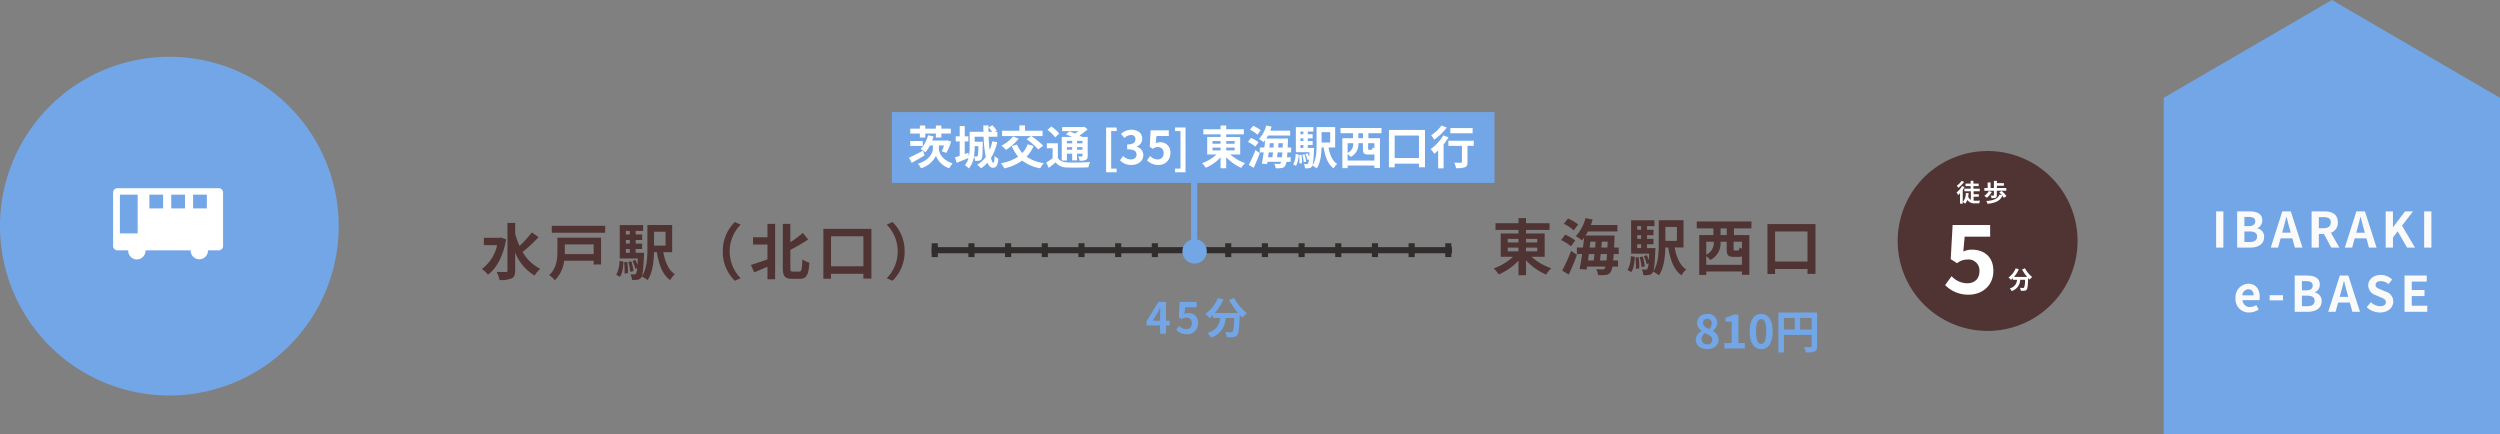
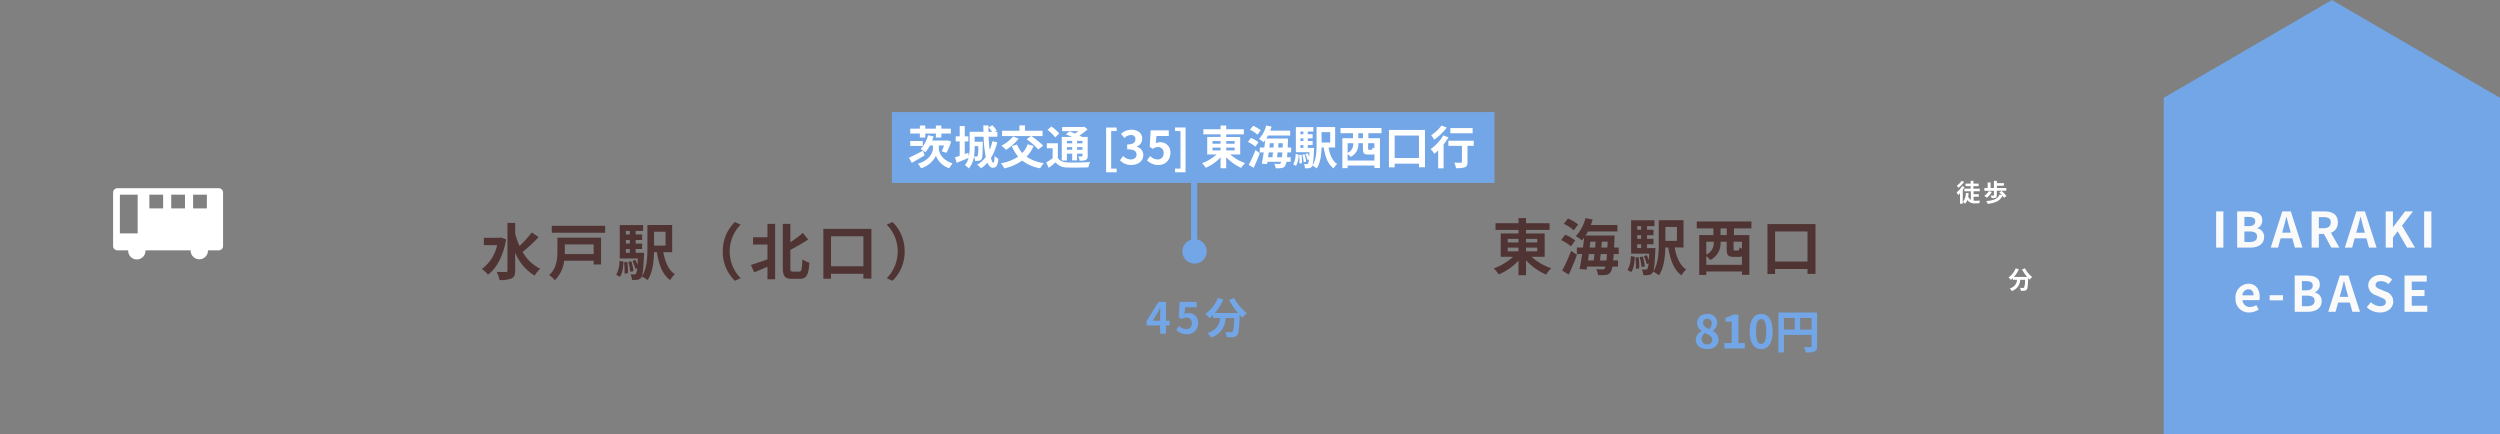
<svg xmlns="http://www.w3.org/2000/svg" width="817.826" height="142.002" viewBox="0 0 817.826 142.002">
  <rect x="0" y="0" width="817.826" height="142.002" fill="#808080" stroke="none" />
  <defs>
    <clipPath id="a">
      <rect width="35.971" height="23.292" transform="translate(0 0)" fill="#fff" />
    </clipPath>
    <clipPath id="b">
      <rect width="170.195" height="4.517" fill="none" />
    </clipPath>
  </defs>
  <g transform="translate(-17006 7453.576)">
-     <path d="M55.4,0A55.4,55.4,0,1,1,0,55.4,55.4,55.4,0,0,1,55.4,0Z" transform="translate(17006 -7435)" fill="#73a6e6" />
    <g transform="translate(17043 -7392)">
      <g clip-path="url(#a)">
        <path d="M34.581,0H1.39A1.389,1.389,0,0,0,0,1.389V18.918a1.39,1.39,0,0,0,1.39,1.39H4.957c0,.052-.016.1-.016.156a2.828,2.828,0,0,0,5.657,0c0-.054-.013-.1-.016-.156H25.389c0,.052-.016.1-.016.156a2.829,2.829,0,0,0,5.657,0c0-.054-.013-.1-.016-.156h3.567a1.39,1.39,0,0,0,1.39-1.39V1.389A1.389,1.389,0,0,0,34.581,0M8.035,14.784H2.219V2.105H8.035ZM16.36,6.607h-4.5v-4.5h4.5Zm7.155,0h-4.5v-4.5h4.5Zm7.154,0h-4.5v-4.5h4.5Z" fill="#fff" />
      </g>
    </g>
    <g transform="translate(17310.789 -7373.991)">
      <g clip-path="url(#b)">
-         <path d="M170.195,1H0V-1H170.195Z" transform="translate(0 2.259)" fill="#302d2c" />
-         <path d="M170,6h-2V-6h2ZM158,6h-2V-6h2ZM146,6h-2V-6h2ZM134,6h-2V-6h2ZM122,6h-2V-6h2ZM110,6h-2V-6h2ZM98,6H96V-6h2ZM86,6H84V-6h2ZM74,6H72V-6h2ZM62,6H60V-6h2ZM50,6H48V-6h2ZM38,6H36V-6h2ZM26,6H24V-6h2ZM14,6H12V-6h2ZM2,6H0V-6H2Z" transform="translate(0 2.259)" fill="#302d2c" />
-       </g>
+         </g>
    </g>
    <path d="M6.76-12.14l-.44.08H1.1v2.4H5.44A13.1,13.1,0,0,1,.46-1.86,9.289,9.289,0,0,1,2.44.02C5.26-2.06,7.46-6.12,8.38-11.54Zm10.02-1.68a32.933,32.933,0,0,1-4.02,4.44,26.552,26.552,0,0,1-1.42-4.02v-3.52H8.82V-1.34c0,.34-.14.48-.54.48-.42,0-1.68.02-3-.04a9.394,9.394,0,0,1,.94,2.66,9.364,9.364,0,0,0,3.98-.54c.82-.4,1.14-1.12,1.14-2.56v-5.9A15.41,15.41,0,0,0,17.7.3a9.984,9.984,0,0,1,1.84-2.22,13.393,13.393,0,0,1-5.76-5.5A50.253,50.253,0,0,0,19-12.26ZM37.02-9.9v3.16H27.56c.02-.32.02-.64.02-.94V-9.9Zm2.42-2.2H25.16v4.4c0,2.44-.22,5.64-2.7,7.86a8.2,8.2,0,0,1,1.86,1.66,10.414,10.414,0,0,0,3.04-6.36h9.66v1.22h2.42ZM23.32-15.98v2.28H40.78v-2.28ZM45.62.7c.84-1.16,1.04-3.08,1.16-4.96L45.46-4.5A9.34,9.34,0,0,1,44.4.04Zm1.36-4.74a23.674,23.674,0,0,1,.14,3.7l1.1-.14A19.81,19.81,0,0,0,48-4.16Zm1.38-.14a16.372,16.372,0,0,1,.62,3.24l1.06-.2a16.025,16.025,0,0,0-.68-3.22Zm-.8-4.2h1.28v1.24H47.56Zm1.28-5.92v1.16H47.56V-14.3Zm0,4.14H47.56v-1.18h1.28Zm1.92,3.02V-8.38h2.12v-1.78H50.76v-1.18h2.12v-1.8H50.76V-14.3H53.2v-1.92H45.56V-5.3h5.92c-.04.82-.08,1.52-.12,2.12a14.545,14.545,0,0,0-.68-1.62l-.96.32a11.01,11.01,0,0,1,.92,2.6l.62-.24a4.394,4.394,0,0,1-.4,1.8.563.563,0,0,1-.54.24,11.436,11.436,0,0,1-1.26-.06,4.944,4.944,0,0,1,.5,1.86,9.706,9.706,0,0,0,1.8-.06,1.686,1.686,0,0,0,1.2-.7c.48-.6.72-2.5.92-7.3.02-.26.04-.8.04-.8Zm9.78-6.9V-9.5H56.78v-4.54Zm2.16,6.7v-8.9H54.6v7.68c0,2.9-.14,6.62-1.84,9.16a8.683,8.683,0,0,1,1.9,1.18c1.64-2.4,2.04-6.1,2.1-9.12h.94c.66,4.08,1.82,7.3,4.34,9.12A7.932,7.932,0,0,1,63.58-.14c-2.08-1.34-3.2-4.04-3.78-7.2ZM79.26-7.6A13.179,13.179,0,0,0,83.2,2l1.9-.84A12.425,12.425,0,0,1,81.52-7.6a12.425,12.425,0,0,1,3.58-8.76l-1.9-.84A13.179,13.179,0,0,0,79.26-7.6Zm14.62-4.62H89.16v2.38h4.72V-5c-2.02.72-4.06,1.42-5.42,1.82L89.52-.74c1.3-.54,2.84-1.18,4.36-1.84v4.1h2.5V-16.62h-2.5ZM102.2-1c-.72,0-.84-.14-.84-1.26V-8.1a59.129,59.129,0,0,0,5.82-3.4l-1.72-2.14a39.759,39.759,0,0,1-4.1,3.04v-6H98.9V-2.3c0,2.82.66,3.66,2.94,3.66h2.68c2.24,0,2.82-1.48,3.06-5.3a6.618,6.618,0,0,1-2.28-1.08C105.16-1.8,105.04-1,104.28-1Zm12.46-1.74v-9.82h10.6v9.82Zm-2.5-12.24V1.34h2.5V-.28h10.6V1.3h2.62V-14.98ZM138.74-7.6a13.179,13.179,0,0,0-3.94-9.6l-1.9.84a12.425,12.425,0,0,1,3.58,8.76,12.425,12.425,0,0,1-3.58,8.76l1.9.84A13.179,13.179,0,0,0,138.74-7.6Z" transform="translate(17163.186 -7363.732)" fill="#503333" />
    <path d="M5.2-7.28H8.72v1.22H5.2Zm0-2.86H8.72v1.18H5.2Zm9.66,0v1.18H11.18v-1.18Zm0,4.08H11.18V-7.28h3.68Zm2.42,1.78v-7.64h-6.1v-1.14h7.7v-2.22h-7.7v-1.64H8.72v1.64H1.2v2.22H8.72v1.14H2.9v7.64H6.94A18.089,18.089,0,0,1,.64-.5a13.022,13.022,0,0,1,1.64,2A19.516,19.516,0,0,0,8.72-3.02V1.74h2.46V-3.12a19.822,19.822,0,0,0,6.56,4.66,10.475,10.475,0,0,1,1.7-2.06,19.068,19.068,0,0,1-6.46-3.76ZM28.24-14.84A14.418,14.418,0,0,0,24.9-16.8l-1.36,1.74a13.129,13.129,0,0,1,3.26,2.12Zm-.96,5.22a12.773,12.773,0,0,0-3.32-1.88l-1.3,1.76A13.308,13.308,0,0,1,25.88-7.7ZM25.16,1.54c.92-1.96,1.9-4.3,2.68-6.44l-1.9-1.32A58.524,58.524,0,0,1,23.02.24ZM35.38-3.08c.08-.64.16-1.36.24-2.1h2.06q-.09,1.23-.18,2.1Zm-1.8-2.1c-.08.74-.16,1.46-.24,2.1H31.46c.08-.68.18-1.38.28-2.1ZM32.22-9.22h1.72c-.04.62-.1,1.26-.14,1.9H32Zm3.6,1.9c.06-.64.12-1.28.16-1.9h1.9c-.02.68-.06,1.32-.08,1.9ZM41.5-5.18V-7.32H39.98c.06-.9.1-1.88.14-2.96.02-.28.02-.96.02-.96h-9.5a14.312,14.312,0,0,0,.78-1.32h9.66v-2.12h-8.7c.22-.58.42-1.18.6-1.78l-2.34-.48a13.725,13.725,0,0,1-3.18,5.92,10.988,10.988,0,0,1,2,1.36c.24-.28.48-.56.72-.88-.1,1.02-.22,2.12-.36,3.22h-2v2.14h1.72c-.26,1.84-.56,3.56-.82,4.9L31-.1l.16-.98h6.02a2.19,2.19,0,0,1-.26.6.791.791,0,0,1-.74.32c-.4,0-1.18-.02-2.04-.08a4.543,4.543,0,0,1,.58,1.94,14,14,0,0,0,2.52-.06,2.019,2.019,0,0,0,1.6-.9,4.367,4.367,0,0,0,.6-1.82h1.84v-2H39.7c.06-.62.12-1.3.16-2.1ZM45.62.7c.84-1.16,1.04-3.08,1.16-4.96L45.46-4.5A9.34,9.34,0,0,1,44.4.04Zm1.36-4.74a23.674,23.674,0,0,1,.14,3.7l1.1-.14A19.81,19.81,0,0,0,48-4.16Zm1.38-.14a16.372,16.372,0,0,1,.62,3.24l1.06-.2a16.025,16.025,0,0,0-.68-3.22Zm-.8-4.2h1.28v1.24H47.56Zm1.28-5.92v1.16H47.56V-14.3Zm0,4.14H47.56v-1.18h1.28Zm1.92,3.02V-8.38h2.12v-1.78H50.76v-1.18h2.12v-1.8H50.76V-14.3H53.2v-1.92H45.56V-5.3h5.92c-.04.82-.08,1.52-.12,2.12a14.545,14.545,0,0,0-.68-1.62l-.96.32a11.01,11.01,0,0,1,.92,2.6l.62-.24a4.394,4.394,0,0,1-.4,1.8.563.563,0,0,1-.54.24,11.436,11.436,0,0,1-1.26-.06,4.944,4.944,0,0,1,.5,1.86,9.706,9.706,0,0,0,1.8-.06,1.686,1.686,0,0,0,1.2-.7c.48-.6.72-2.5.92-7.3.02-.26.04-.8.04-.8Zm9.78-6.9V-9.5H56.78v-4.54Zm2.16,6.7v-8.9H54.6v7.68c0,2.9-.14,6.62-1.84,9.16a8.683,8.683,0,0,1,1.9,1.18c1.64-2.4,2.04-6.1,2.1-9.12h.94c.66,4.08,1.82,7.3,4.34,9.12A7.932,7.932,0,0,1,63.58-.14c-2.08-1.34-3.2-4.04-3.78-7.2Zm14.14-4.04H74.82v-2.18h2.02Zm4.98,4.44A3.873,3.873,0,0,1,81-7.38c-.04.9-.12,1.04-.46,1.04H79.52c-.38,0-.44-.06-.44-.58V-9.2h2.74ZM70.14-1.66V-4.5a8.085,8.085,0,0,1,1.32,1.26,6,6,0,0,0,3.36-5.74V-9.2h2v2.3c0,1.98.38,2.64,2.32,2.64h1.68a2.5,2.5,0,0,0,1-.16v2.76ZM72.6-9.2v.18a4.183,4.183,0,0,1-2.46,4.04V-9.2Zm12.32-4.36v-2.28H67.04v2.28h5.44v2.18H67.84V1.66h2.3V.52H81.82v1.1h2.42v-13H79.2v-2.18ZM92.66-2.74v-9.82h10.6v9.82Zm-2.5-12.24V1.34h2.5V-.28h10.6V1.3h2.62V-14.98Z" transform="translate(17494.027 -7365.291)" fill="#503333" />
    <g transform="translate(17353.764 -7416.907)">
      <g transform="translate(0)">
        <path d="M0,0H197.138V23.163H0Z" transform="translate(-56)" fill="#73a6e6" />
        <path d="M-88.92-8.76h1.77v-1.305h3.465V-8.76H-81.9v-1.305h3.12v-1.59H-81.9V-12.69h-1.785v1.035H-87.15V-12.69h-1.77v1.035h-3.15v1.59h3.15Zm.945,1.14h-4.1v1.605h4.1Zm.105,3.15c-1.68.9-3.48,1.815-4.62,2.325l.915,1.665c1.245-.69,2.805-1.59,4.2-2.43Zm5.16-1.695h1.695a13.941,13.941,0,0,1-.765,1.9l1.545.525A18.924,18.924,0,0,0-78.69-7.47l-1.35-.39-.3.09h-4.545c.165-.435.315-.885.45-1.335l-1.8-.405a10.47,10.47,0,0,1-2.43,4.515,11.978,11.978,0,0,1,1.575,1.05,11.634,11.634,0,0,0,1.47-2.22h.975v.975c0,1.275-.99,3.81-4.92,4.995A8.181,8.181,0,0,1-88.53,1.29a7.944,7.944,0,0,0,4.875-4.08,6.9,6.9,0,0,0,4.35,4.08,16.714,16.714,0,0,1,1.08-1.605c-3.66-1.2-4.485-3.645-4.485-4.875Zm12.9.21a11.939,11.939,0,0,1-.21,3.24.418.418,0,0,1-.375.18,6.548,6.548,0,0,1-.825-.045A18.684,18.684,0,0,0-71-5.655v-.3Zm4.605-1.575a15.838,15.838,0,0,1-.885,2.85c-.165-1.275-.27-2.76-.345-4.335h2.865v-1.62H-64.4l.63-.39A8.649,8.649,0,0,0-65.22-12.78l-1.215.72a10.1,10.1,0,0,1,1.14,1.425h-1.17c-.015-.69-.015-1.38,0-2.085h-1.68c0,.69.015,1.38.03,2.085H-72.63v4.98a14.818,14.818,0,0,1-.24,2.985l-.21-1.095-1.155.4V-7.5h1.17V-9.15h-1.17v-3.36h-1.65v3.36H-77.19V-7.5h1.305v4.725c-.585.195-1.11.375-1.56.5l.57,1.785c1.14-.465,2.55-1.05,3.87-1.59a5.537,5.537,0,0,1-1.2,2.34,6.626,6.626,0,0,1,1.29,1.095,7.421,7.421,0,0,0,1.68-3.885,4,4,0,0,1,.375,1.41,6.487,6.487,0,0,0,1.29-.06,1.144,1.144,0,0,0,.825-.525c.3-.4.36-1.74.4-5.085.015-.195.015-.6.015-.6H-71v-1.62h2.94a38.2,38.2,0,0,0,.7,6.6A9.5,9.5,0,0,1-70.155.135,7.853,7.853,0,0,1-68.91,1.32a10.32,10.32,0,0,0,2.1-1.86c.435,1.035,1,1.665,1.74,1.665,1.155,0,1.62-.645,1.845-2.955a3.813,3.813,0,0,1-1.245-.93c-.045,1.53-.165,2.235-.39,2.235-.285,0-.555-.57-.8-1.56A17.168,17.168,0,0,0-63.6-7.23Zm11.22-.675a22.912,22.912,0,0,1,3.81,3.345l1.59-1.23A24.57,24.57,0,0,0-52.47-9.24h3.69v-1.74h-5.745v-1.74h-1.83v1.74h-5.67v1.74h9.465ZM-58.44-9.12a11.5,11.5,0,0,1-3.8,3.015,14.6,14.6,0,0,1,1.5,1.38A16.811,16.811,0,0,0-56.6-8.4Zm4.8,2.565A8.285,8.285,0,0,1-55.4-3.69,8.924,8.924,0,0,1-57.12-6.465l-1.71.51A12.859,12.859,0,0,0-56.76-2.5a14.853,14.853,0,0,1-5.655,2.16,9.664,9.664,0,0,1,1.125,1.68A16.4,16.4,0,0,0-55.44-1.23,12.964,12.964,0,0,0-49.53,1.3,8.063,8.063,0,0,1-48.375-.39a13.081,13.081,0,0,1-5.64-2.1A11.128,11.128,0,0,0-51.72-6Zm14.55-1.11v.81h-1.725v-.81Zm3.36.81H-37.5v-.81h1.77ZM-37.5-4.77v-.84h1.77v.84Zm-3.315,0v-.84h1.725v.84Zm0,1.29h1.725v2.19h1.59V-3.48h1.77v.69c0,.15-.045.21-.225.225-.15,0-.675,0-1.14-.015a4.878,4.878,0,0,1,.435,1.4,4.514,4.514,0,0,0,2.025-.255c.48-.24.615-.615.615-1.335v-6.18h-1.815c-.255-.15-.57-.3-.9-.465a17.073,17.073,0,0,0,2.67-2.025L-35.13-12.3l-.345.09H-42.36v1.35h5.34a13.859,13.859,0,0,1-1.2.795c-.615-.27-1.245-.51-1.77-.7l-1.155.96c.615.24,1.335.54,2.01.855H-42.5V-1.23h1.68Zm-2.505-6.6a12.848,12.848,0,0,0-2.61-2.31l-1.23,1.14a12.176,12.176,0,0,1,2.505,2.445Zm-.45,3.2h-3.615V-5.25h1.9v3.27a20.647,20.647,0,0,1-2.1,1.365l.825,1.785c.84-.63,1.545-1.215,2.235-1.8a4.653,4.653,0,0,0,3.885,1.665c1.83.075,5.01.045,6.855-.045a7.371,7.371,0,0,1,.555-1.74c-2.055.165-5.61.21-7.395.135-1.53-.06-2.565-.48-3.15-1.485Zm15.78,9.48h3.435v-1.2H-26.34v-12.27h1.785v-1.17H-27.99ZM-19.725.21c2.115,0,3.9-1.185,3.9-3.225a2.776,2.776,0,0,0-2.2-2.73V-5.82a2.635,2.635,0,0,0,1.845-2.535c0-1.89-1.455-2.955-3.6-2.955a4.925,4.925,0,0,0-3.33,1.365L-21.99-8.6a3.017,3.017,0,0,1,2.1-.975,1.309,1.309,0,0,1,1.485,1.38c0,.99-.66,1.7-2.7,1.7V-4.92c2.415,0,3.06.69,3.06,1.77,0,1-.765,1.56-1.89,1.56A3.526,3.526,0,0,1-22.41-2.73l-1.035,1.395A4.719,4.719,0,0,0-19.725.21Zm8.865,0a3.751,3.751,0,0,0,3.885-3.9A3.223,3.223,0,0,0-10.4-7.215,2.915,2.915,0,0,0-11.73-6.9l.21-2.355h4.035v-1.86h-5.94l-.3,5.4,1.005.66a2.656,2.656,0,0,1,1.665-.585A1.8,1.8,0,0,1-9.18-3.63a1.864,1.864,0,0,1-1.965,2.04A3.45,3.45,0,0,1-13.59-2.715L-14.61-1.3A5.059,5.059,0,0,0-10.86.21Zm5.415,2.385H-2.01v-14.64H-5.445v1.17H-3.66V1.395H-5.445ZM6.81-5.46H9.45v.915H6.81Zm0-2.145H9.45v.885H6.81Zm7.245,0v.885h-2.76v-.885Zm0,3.06h-2.76V-5.46h2.76ZM15.87-3.21V-8.94H11.295V-9.8H17.07V-11.46H11.295v-1.23H9.45v1.23H3.81V-9.8H9.45v.855H5.085v5.73h3.03A13.567,13.567,0,0,1,3.39-.375a9.766,9.766,0,0,1,1.23,1.5,14.637,14.637,0,0,0,4.83-3.39V1.3h1.845V-2.34a14.867,14.867,0,0,0,4.92,3.5A7.856,7.856,0,0,1,17.49-.39a14.3,14.3,0,0,1-4.845-2.82Zm6.72-7.92a10.814,10.814,0,0,0-2.505-1.47l-1.02,1.3A9.847,9.847,0,0,1,21.51-9.7Zm-.72,3.915a9.58,9.58,0,0,0-2.49-1.41L18.4-7.3a9.981,9.981,0,0,1,2.415,1.53Zm-1.59,8.37c.69-1.47,1.425-3.225,2.01-4.83l-1.425-.99A43.892,43.892,0,0,1,18.675.18ZM27.945-2.31c.06-.48.12-1.02.18-1.575H29.67q-.067.923-.135,1.575Zm-1.35-1.575c-.06.555-.12,1.1-.18,1.575H25c.06-.51.135-1.035.21-1.575Zm-1.02-3.03h1.29c-.03.465-.075.945-.105,1.425H25.41Zm2.7,1.425c.045-.48.09-.96.12-1.425H29.82c-.015.51-.045.99-.06,1.425Zm4.26,1.6v-1.6h-1.14c.045-.675.075-1.41.1-2.22.015-.21.015-.72.015-.72H24.39a10.734,10.734,0,0,0,.585-.99H32.22v-1.59H25.695c.165-.435.315-.885.45-1.335L24.39-12.7A10.294,10.294,0,0,1,22-8.265a8.241,8.241,0,0,1,1.5,1.02c.18-.21.36-.42.54-.66-.075.765-.165,1.59-.27,2.415h-1.5v1.6h1.29c-.2,1.38-.42,2.67-.615,3.675l1.71.135.12-.735h4.515a1.642,1.642,0,0,1-.2.45.593.593,0,0,1-.555.24c-.3,0-.885-.015-1.53-.06a3.407,3.407,0,0,1,.435,1.455,10.5,10.5,0,0,0,1.89-.045,1.514,1.514,0,0,0,1.2-.675A3.276,3.276,0,0,0,30.99-.81h1.38v-1.5H31.185c.045-.465.09-.975.12-1.575Zm1.59,4.41a7.575,7.575,0,0,0,.87-3.72L34-3.375A7.005,7.005,0,0,1,33.21.03Zm1.02-3.555a17.756,17.756,0,0,1,.1,2.775l.825-.1a14.858,14.858,0,0,0-.165-2.76Zm1.035-.1A12.279,12.279,0,0,1,36.645-.7l.795-.15a12.018,12.018,0,0,0-.51-2.415Zm-.6-3.15h.96v.93h-.96Zm.96-4.44v.87h-.96v-.87Zm0,3.1h-.96V-8.5h.96Zm1.44,2.265v-.93h1.59V-7.62H37.98V-8.5h1.59v-1.35H37.98v-.87h1.83v-1.44H34.08v8.19h4.44c-.03.615-.06,1.14-.09,1.59A10.909,10.909,0,0,0,37.92-3.6l-.72.24a8.257,8.257,0,0,1,.69,1.95l.465-.18a3.3,3.3,0,0,1-.3,1.35.422.422,0,0,1-.4.18A8.577,8.577,0,0,1,36.7-.105a3.708,3.708,0,0,1,.375,1.4,7.279,7.279,0,0,0,1.35-.045,1.264,1.264,0,0,0,.9-.525c.36-.45.54-1.875.69-5.475.015-.2.03-.6.03-.6Zm7.335-5.175v3.405h-2.82V-10.53Zm1.62,5.025V-12.18H40.86v5.76c0,2.175-.1,4.965-1.38,6.87a6.512,6.512,0,0,1,1.425.885c1.23-1.8,1.53-4.575,1.575-6.84h.705c.495,3.06,1.365,5.475,3.255,6.84a5.949,5.949,0,0,1,1.155-1.44c-1.56-1.005-2.4-3.03-2.835-5.4Zm9.105-3.03H54.525V-10.17H56.04ZM59.775-5.2a2.9,2.9,0,0,1-.615-.33c-.03.675-.09.78-.345.78H58.05c-.285,0-.33-.045-.33-.435V-6.9h2.055Zm-8.76,3.96v-2.13a6.064,6.064,0,0,1,.99.945,4.5,4.5,0,0,0,2.52-4.305V-6.9h1.5v1.725c0,1.485.285,1.98,1.74,1.98h1.26a1.875,1.875,0,0,0,.75-.12v2.07ZM52.86-6.9v.135a3.137,3.137,0,0,1-1.845,3.03V-6.9Zm9.24-3.27v-1.71H48.69v1.71h4.08v1.635H49.29v9.78h1.725V.39h8.76v.825H61.59v-9.75H57.81V-10.17Zm4.305,8.115V-9.42h7.95v7.365Zm-1.875-9.18V1h1.875V-.21h7.95V.975H76.32v-12.21Zm27.375-.615h-7.29v1.7h7.29ZM81.735-12.7a13.344,13.344,0,0,1-3.39,3.195,10.371,10.371,0,0,1,.99,1.455A20.138,20.138,0,0,0,83.46-12Zm.57,3.24A14.615,14.615,0,0,1,78.18-4.98,17.575,17.575,0,0,1,79.4-3.435c.4-.33.81-.7,1.23-1.11V1.32H82.41V-6.51a19.9,19.9,0,0,0,1.605-2.3Zm9.975,1.74h-8.3V-6.03H88.41V-.81c0,.225-.1.285-.375.285s-1.26.015-2.115-.03a7.585,7.585,0,0,1,.54,1.815,8.281,8.281,0,0,0,2.925-.3c.66-.27.84-.765.84-1.725V-6.03H92.28Z" transform="translate(42.07 17.081)" fill="#fff" />
      </g>
    </g>
    <g transform="translate(17329.789 -7352.428)">
      <path d="M2.3-4.256l1.61-2.576c.294-.56.574-1.134.826-1.694h.056c-.028.616-.07,1.554-.07,2.156v2.114ZM4.718,0H6.636V-2.688H7.854V-4.256H6.636v-6.118H4.158L.294-4.088v1.4H4.718ZM13.51.2a3.5,3.5,0,0,0,3.626-3.64,3.008,3.008,0,0,0-3.192-3.29A2.721,2.721,0,0,0,12.7-6.44l.2-2.2H16.66v-1.736H11.116l-.28,5.04.938.616a2.479,2.479,0,0,1,1.554-.546,1.677,1.677,0,0,1,1.75,1.876,1.74,1.74,0,0,1-1.834,1.9,3.22,3.22,0,0,1-2.282-1.05L10.01-1.218A4.722,4.722,0,0,0,13.51.2ZM27.272-11.046a23.774,23.774,0,0,0,2.926,4.3h-7.56a16.791,16.791,0,0,0,2.772-4.41l-1.792-.518a11.608,11.608,0,0,1-4.13,5.236A10.012,10.012,0,0,1,20.916-5.1,10.548,10.548,0,0,0,22.036-6.1v.98H24.4c-.28,2.044-1.008,3.878-4.172,4.9a5.578,5.578,0,0,1,1.106,1.54c3.626-1.358,4.536-3.752,4.886-6.44H28.98C28.854-2.2,28.7-.952,28.42-.658a.649.649,0,0,1-.56.2c-.35,0-1.078-.014-1.848-.07a4.023,4.023,0,0,1,.546,1.68,14.006,14.006,0,0,0,2.114-.042A1.689,1.689,0,0,0,29.946.448c.49-.588.658-2.24.812-6.468v-.1c.308.322.6.63.9.9a7.975,7.975,0,0,1,1.414-1.5A16.12,16.12,0,0,1,28.91-11.7Z" transform="translate(51 8)" fill="#73a6e6" />
    </g>
    <path d="M1,23.163H-1V0H1Z" transform="translate(17396.645 -7395.937)" fill="#73a6e6" />
    <g transform="translate(17162.252 -7374.396)">
-       <path d="M29.422,0A29.423,29.423,0,1,1,0,29.423,29.423,29.423,0,0,1,29.422,0Z" transform="translate(464.537 -29.776)" fill="#503333" />
      <path d="M1.784-6.768A6.423,6.423,0,0,1,.216-5.176a7.234,7.234,0,0,1,.5.688,9.343,9.343,0,0,0,1.9-1.944Zm.144,1.712A6.567,6.567,0,0,1,.144-3.008a5.839,5.839,0,0,1,.5.888,8.5,8.5,0,0,0,.624-.592V.7H2.16v-4.5a6.818,6.818,0,0,0,.6-.96ZM5.712-1.584h1.7V-2.4h-1.7v-.968H7.728v-.84H5.648v-.84H7.36v-.816H5.648v-.912h-.9v.912H3.056v.816H4.744v.84H2.68v.84H4.808V-.576a1.881,1.881,0,0,1-.864-1.016c.064-.36.112-.736.144-1.144L3.16-2.808A4.356,4.356,0,0,1,2.192.12a4.581,4.581,0,0,1,.736.592,3.376,3.376,0,0,0,.72-1.224A2.842,2.842,0,0,0,6.24.584H7.56a2.7,2.7,0,0,1,.272-.872c-.344.016-1.256.016-1.512.016A5.071,5.071,0,0,1,5.712-.3Zm6.64-.48c0,.08-.04.1-.16.112s-.552,0-.9-.016a3.375,3.375,0,0,1,.288.856A3.811,3.811,0,0,0,12.9-1.24c.312-.128.4-.368.4-.8V-3.528h3.1v-.9h-3.08v-.744h2.3v-.848h-2.3v-.752h-.968v2.344h-1.08V-6.232H10.3v1.808H9.224v.9h3.128ZM10.688-3.432A4.938,4.938,0,0,1,9.2-1.848a5.885,5.885,0,0,1,.848.616,7.261,7.261,0,0,0,1.624-1.9Zm5.76,1.664a8.515,8.515,0,0,0-1.576-1.7l-.776.488a11.555,11.555,0,0,1,.88.888L14.208-2.3C13.552-.808,12.12-.336,9.832-.168a2.792,2.792,0,0,1,.456.928c2.488-.3,4.048-.92,4.848-2.656a4.387,4.387,0,0,1,.472.672Z" transform="translate(483.664 -13.249)" fill="#fff" />
      <path d="M4.56-6.312A13.585,13.585,0,0,0,6.232-3.856H1.912A9.6,9.6,0,0,0,3.5-6.376l-1.024-.3A6.633,6.633,0,0,1,.112-3.68a5.721,5.721,0,0,1,.816.768,6.028,6.028,0,0,0,.64-.576v.56H2.92A3.03,3.03,0,0,1,.536-.128a3.187,3.187,0,0,1,.632.88A3.99,3.99,0,0,0,3.96-2.928H5.536a6.61,6.61,0,0,1-.32,2.552.371.371,0,0,1-.32.112c-.2,0-.616-.008-1.056-.04a2.3,2.3,0,0,1,.312.96A8,8,0,0,0,5.36.632.965.965,0,0,0,6.088.256c.28-.336.376-1.28.464-3.7V-3.5c.176.184.344.36.512.512a4.557,4.557,0,0,1,.808-.856A9.211,9.211,0,0,1,5.5-6.688Z" transform="translate(500.664 15.279)" fill="#fff" />
-       <path d="M8.556.434c4.247,0,8.029-2.852,8.029-7.781,0-4.774-3.224-6.944-7.068-6.944a6.419,6.419,0,0,0-2.759.62l.434-4.867h8.339v-3.813H3.255l-.62,11.16L4.712-9.858a5.489,5.489,0,0,1,3.441-1.209,3.583,3.583,0,0,1,3.875,3.875c0,2.511-1.674,3.906-4.061,3.906A7.131,7.131,0,0,1,2.914-5.611L.806-2.7A10.456,10.456,0,0,0,8.556.434Z" transform="translate(479.254 16.779)" fill="#fff" />
    </g>
    <circle cx="4" cy="4" r="4" transform="translate(17392.789 -7375.34)" fill="#73a6e6" />
    <g transform="translate(15946.789 -10832.575)">
      <path d="M-20895.965-196.763v-110h-.037l55.039-32,55,32v110Z" transform="translate(22663.002 3717.765)" fill="#73a6e6" />
      <path d="M-37.824,0h2.368V-11.856h-2.368Zm6.88,0h4.224c2.608,0,4.592-1.1,4.592-3.488a2.692,2.692,0,0,0-2.224-2.8v-.08a2.686,2.686,0,0,0,1.616-2.56c0-2.208-1.856-2.928-4.288-2.928h-3.92Zm2.368-7.024v-3.008h1.408c1.424,0,2.128.416,2.128,1.456,0,.944-.656,1.552-2.16,1.552Zm0,5.2V-5.28h1.648c1.632,0,2.5.5,2.5,1.648,0,1.232-.88,1.808-2.5,1.808Zm12.7-4.352c.352-1.232.7-2.576,1.008-3.872h.08c.336,1.28.656,2.64,1.024,3.872l.352,1.3h-2.816ZM-19.968,0h2.4l.832-3.04h3.84L-12.064,0h2.48l-3.808-11.856h-2.784ZM-6.592,0h2.368V-4.48h1.648L-.144,0H2.5L-.272-4.848A3.389,3.389,0,0,0,1.984-8.256c0-2.72-1.968-3.6-4.448-3.6H-6.592Zm2.368-6.352V-9.968h1.536c1.52,0,2.368.432,2.368,1.712,0,1.264-.848,1.9-2.368,1.9Zm12.592.176c.352-1.232.7-2.576,1.008-3.872h.08c.336,1.28.656,2.64,1.024,3.872l.352,1.3H8.016ZM4.272,0h2.4L7.5-3.04h3.84L12.176,0h2.48L10.848-11.856H8.064ZM17.648,0h2.368V-3.328l1.552-2L24.64,0h2.592L22.976-7.184l3.616-4.672H23.984L20.064-6.7h-.048v-5.152H17.648ZM30.224,0h2.368V-11.856H30.224ZM-27.024,21.224a5.641,5.641,0,0,0,3.12-.992l-.8-1.44a3.693,3.693,0,0,1-2.016.624,2.354,2.354,0,0,1-2.48-2.24h5.52a4.422,4.422,0,0,0,.112-1.088c0-2.464-1.28-4.272-3.744-4.272a4.391,4.391,0,0,0-4.176,4.7A4.35,4.35,0,0,0-27.024,21.224Zm-2.208-5.616A2.017,2.017,0,0,1-27.28,13.64c1.152,0,1.7.768,1.7,1.968Zm8.912,1.648h4.368v-1.68H-20.32ZM-12.128,21H-7.9c2.608,0,4.592-1.1,4.592-3.488a2.692,2.692,0,0,0-2.224-2.8v-.08a2.686,2.686,0,0,0,1.616-2.56c0-2.208-1.856-2.928-4.288-2.928h-3.92Zm2.368-7.024V10.968h1.408c1.424,0,2.128.416,2.128,1.456,0,.944-.656,1.552-2.16,1.552Zm0,5.2V15.72h1.648c1.632,0,2.5.5,2.5,1.648,0,1.232-.88,1.808-2.5,1.808Zm12.7-4.352c.352-1.232.7-2.576,1.008-3.872h.08c.336,1.28.656,2.64,1.024,3.872l.352,1.3H2.592ZM-1.152,21h2.4l.832-3.04H5.92L6.752,21h2.48L5.424,9.144H2.64Zm16.912.224c2.736,0,4.352-1.648,4.352-3.584a3.271,3.271,0,0,0-2.384-3.216l-1.552-.656c-1.008-.4-1.84-.7-1.84-1.552,0-.784.656-1.248,1.7-1.248a3.777,3.777,0,0,1,2.512.976l1.2-1.488a5.254,5.254,0,0,0-3.712-1.52c-2.4,0-4.1,1.488-4.1,3.424a3.43,3.43,0,0,0,2.4,3.184l1.584.672c1.056.448,1.776.72,1.776,1.6,0,.832-.656,1.36-1.888,1.36A4.658,4.658,0,0,1,12.8,17.864L11.44,19.5A6.309,6.309,0,0,0,15.76,21.224ZM23.808,21h7.44V19.016H26.176V15.848h4.16V13.864h-4.16V11.128h4.9V9.144H23.808Z" transform="translate(1822 3460)" fill="#fafafa" />
    </g>
    <path d="M-16.342.21c2.25,0,3.735-1.29,3.735-2.97a3.228,3.228,0,0,0-1.86-2.97V-5.8A3.233,3.233,0,0,0-13.042-8.34,2.913,2.913,0,0,0-16.267-11.3c-1.92,0-3.345,1.14-3.345,2.925a3.162,3.162,0,0,0,1.47,2.64v.075a3.213,3.213,0,0,0-1.905,2.9C-20.047-1.02-18.457.21-16.342.21Zm.7-6.555c-1.17-.465-2.025-.975-2.025-2.025a1.291,1.291,0,0,1,1.35-1.38A1.414,1.414,0,0,1-14.842-8.2,2.658,2.658,0,0,1-15.637-6.345Zm-.645,5A1.7,1.7,0,0,1-18.142-3a2.669,2.669,0,0,1,1.02-2.055c1.44.585,2.46,1.065,2.46,2.22A1.448,1.448,0,0,1-16.282-1.35ZM-10.687,0h6.675V-1.785H-6.1v-9.33H-7.732a6.925,6.925,0,0,1-2.58.945v1.365H-8.3v7.02h-2.385ZM1.343.21c2.265,0,3.75-1.98,3.75-5.8S3.608-11.31,1.343-11.31-2.422-9.435-2.422-5.595C-2.422-1.77-.922.21,1.343.21Zm0-1.725c-.96,0-1.68-.96-1.68-4.08s.72-4,1.68-4,1.665.9,1.665,4S2.3-1.515,1.343-1.515ZM14.093-6.21V-9.99h3.75v3.78ZM8.783-9.99h3.54v3.78H8.783Zm10.86-1.77H6.983V1.29h1.8V-4.44h9.06V-.81c0,.255-.1.345-.39.36-.3,0-1.275.015-2.13-.045a7.291,7.291,0,0,1,.645,1.785A6.93,6.93,0,0,0,18.8.96c.63-.285.84-.78.84-1.755Z" transform="translate(17580.789 -7339.574)" fill="#73a6e6" />
  </g>
</svg>